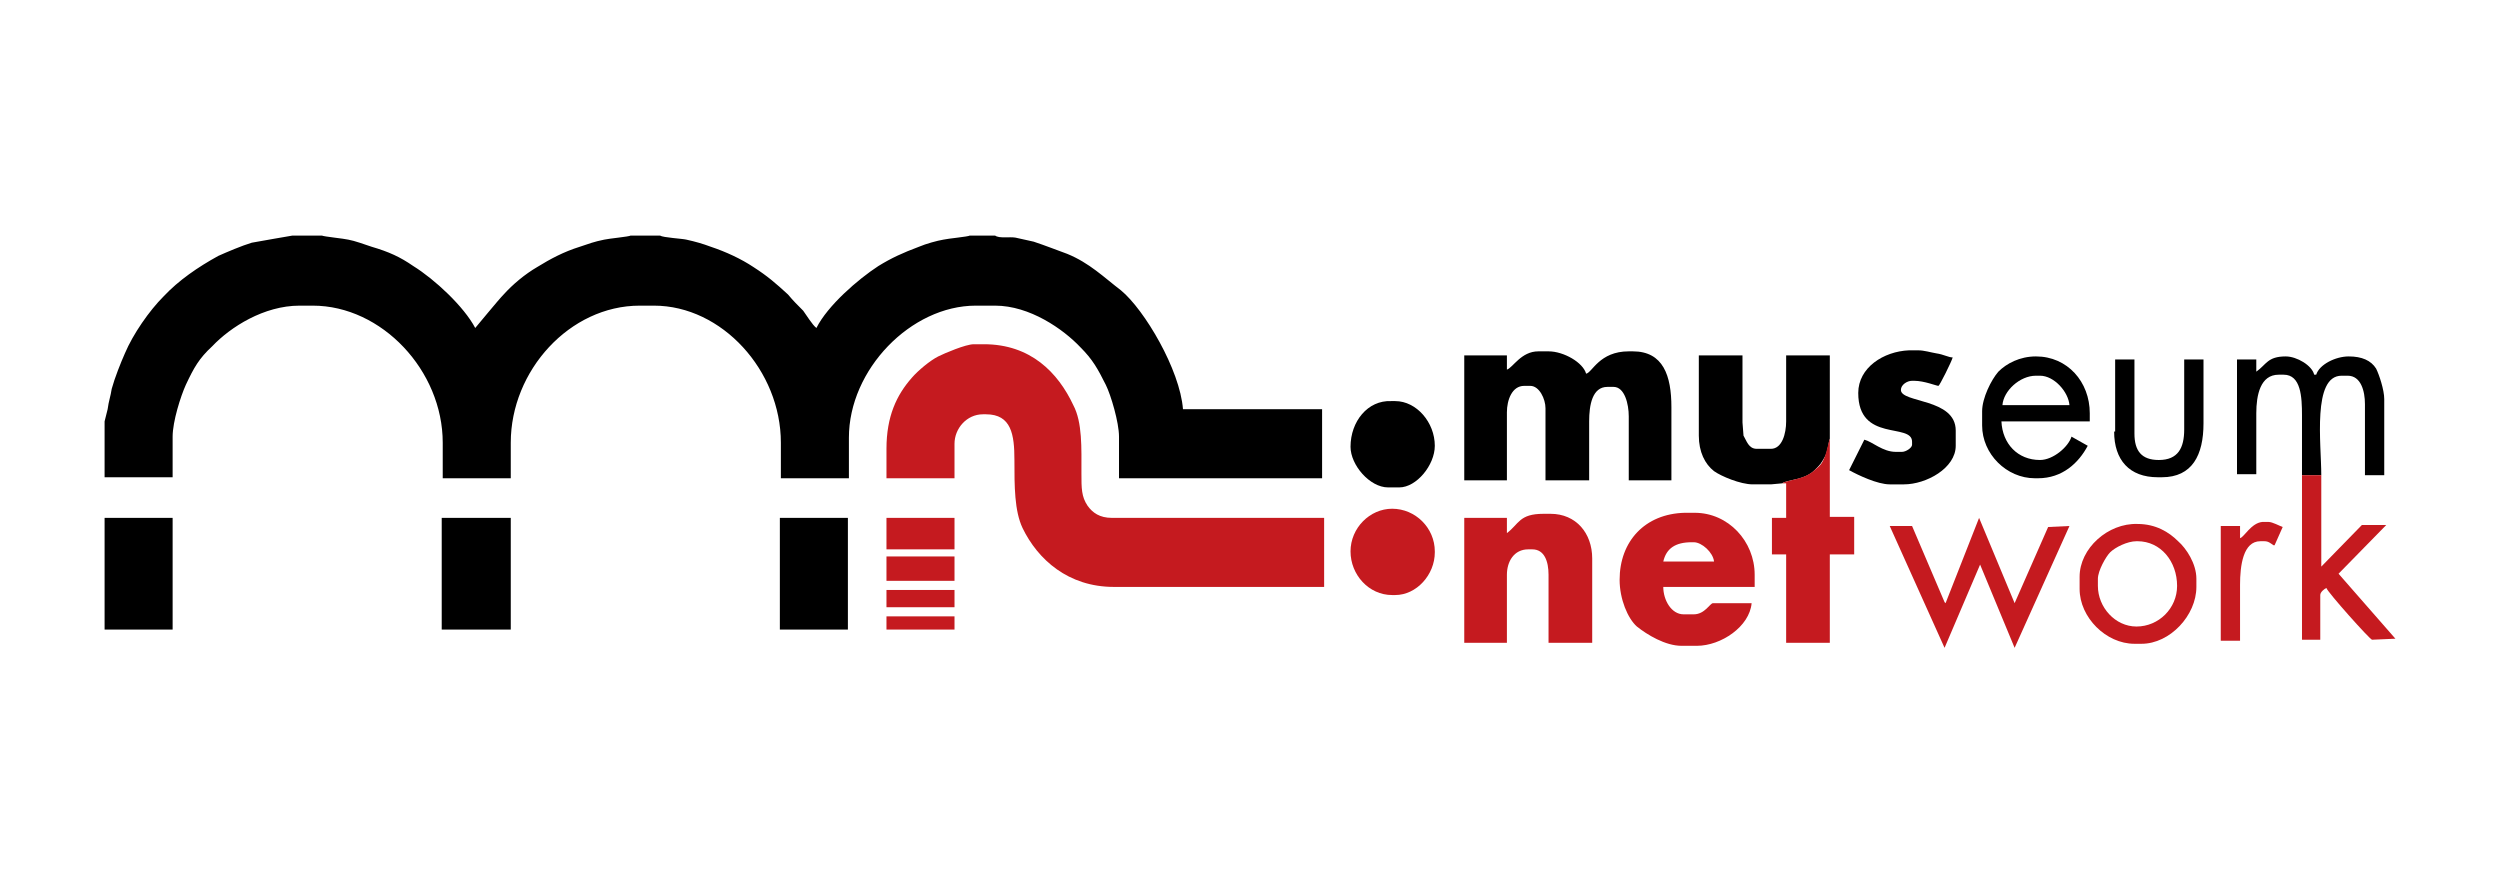
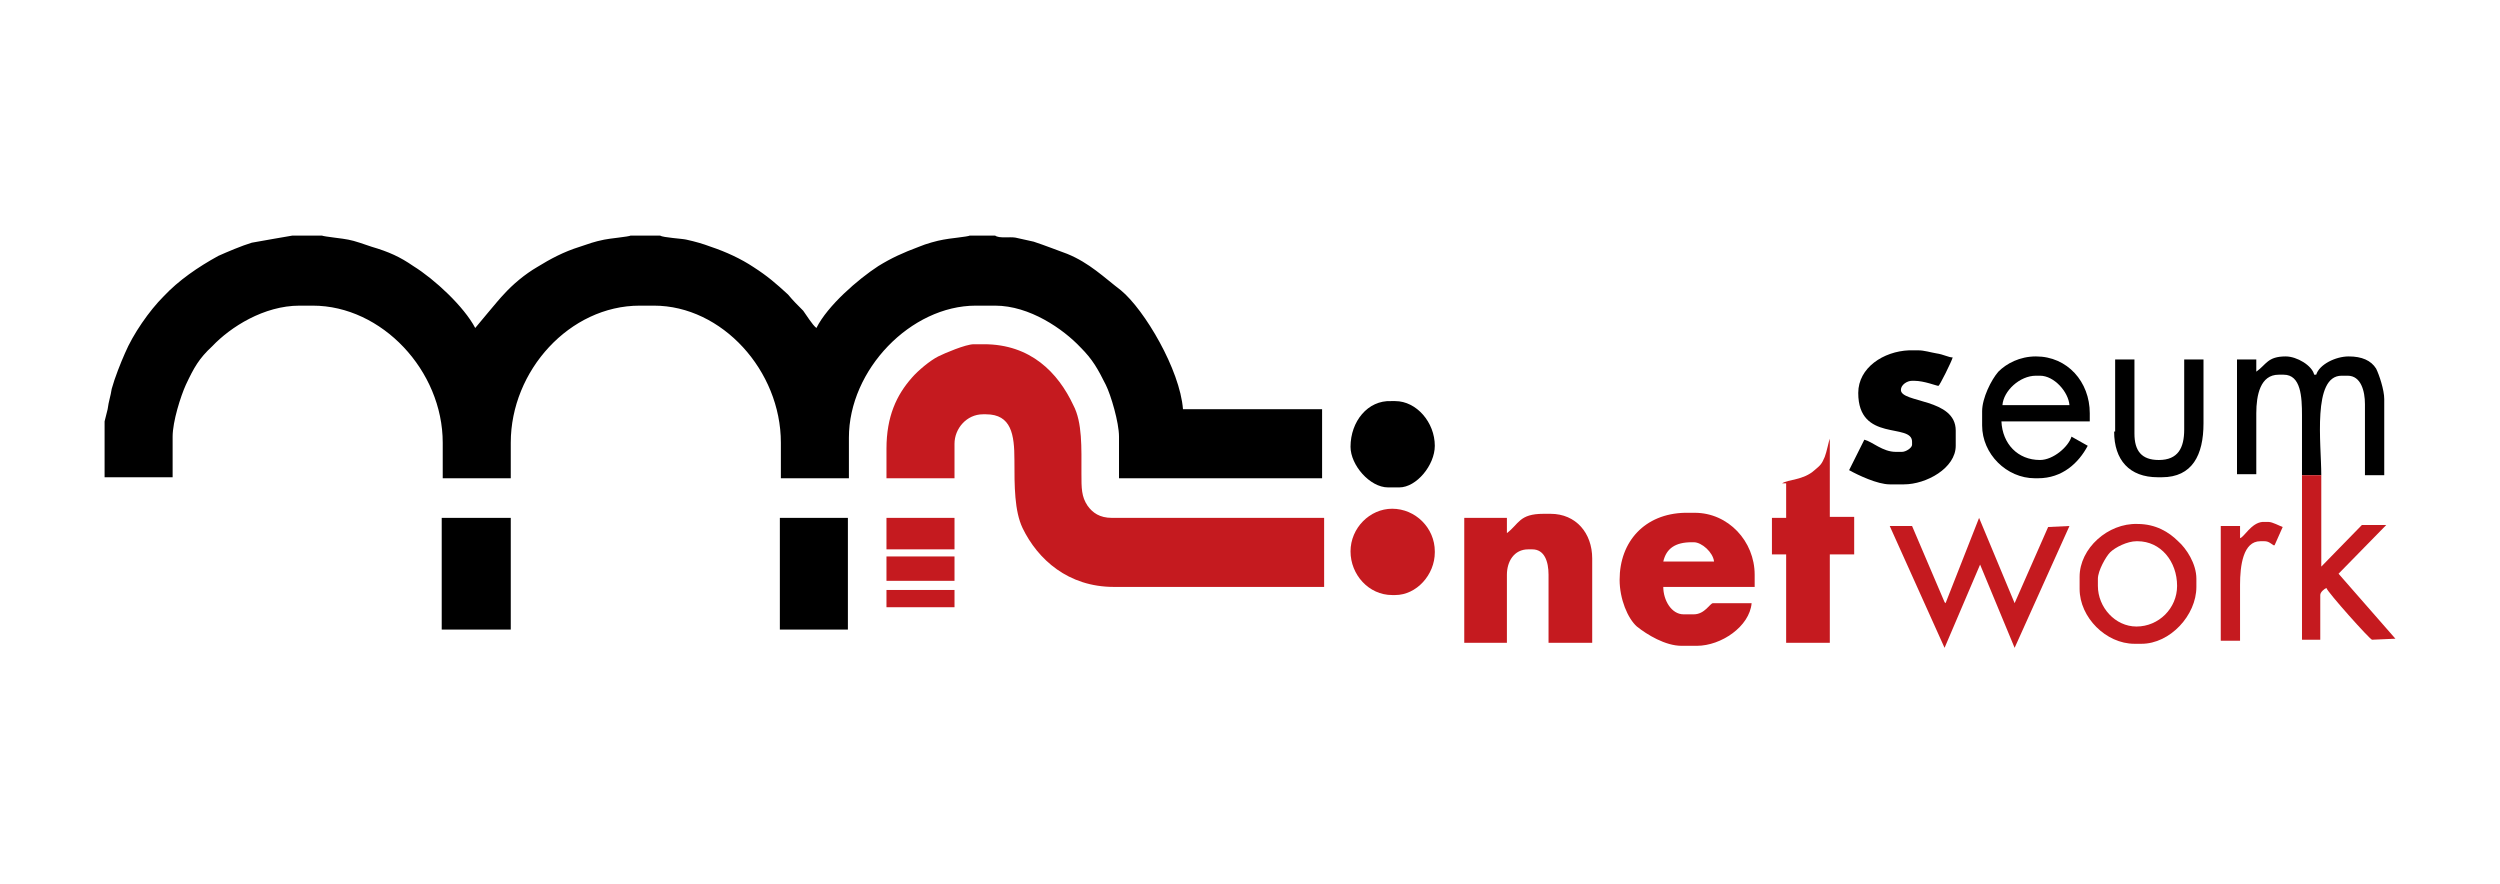
<svg xmlns="http://www.w3.org/2000/svg" version="1.1" id="Warstwa_1" x="0px" y="0px" width="246.2px" height="87.1px" viewBox="0 0 246.2 87.1" style="enable-background:new 0 0 246.2 87.1;" xml:space="preserve">
  <style type="text/css">
	.st0{fill-rule:evenodd;clip-rule:evenodd;fill:#FFFFFF;}
	.st1{fill-rule:evenodd;clip-rule:evenodd;}
	.st2{fill-rule:evenodd;clip-rule:evenodd;fill:#C51A1F;}
</style>
  <rect class="st0" width="246.2" height="87.1" />
  <g>
-     <path class="st1" d="M148.4,36.4V35h-4.2v12.3h4.2v-6.7c0-1.2,0.5-2.6,1.7-2.6h0.6c0.9,0,1.5,1.3,1.5,2.2v7.1h4.3v-5.8   c0-1.6,0.3-3.4,1.8-3.4h0.6c1.1,0,1.5,1.7,1.5,2.9v6.3h4.2v-7.2c0-3.1-0.8-5.5-3.8-5.5h-0.4c-2.9,0-3.6,2.1-4.2,2.2   c-0.3-1.1-2.2-2.2-3.7-2.2h-1C149.8,34.6,149,36.2,148.4,36.4" />
    <path class="st1" d="M195.2,40.5v1.4c0,2.8,2.4,5.2,5.2,5.2h0.3c2.4,0,4-1.5,4.9-3.2L204,43c-0.3,1-1.8,2.3-3.1,2.3   c-2.2,0-3.7-1.6-3.8-3.8h8.7v-0.8c0-3.1-2.2-5.6-5.3-5.6c-1.6,0-2.9,0.7-3.7,1.5C196.1,37.4,195.2,39.2,195.2,40.5 M197.2,39.9   c0.1-1.4,1.7-2.9,3.3-2.9h0.4c1.4,0,2.8,1.6,2.9,2.9H197.2z" />
    <path class="st1" d="M208.2,42.5c0,2.8,1.5,4.5,4.3,4.5h0.4c3,0,4.1-2.2,4.1-5.3v-6.3h-1.9v6.9c0,1.8-0.6,3-2.5,3   c-1.7,0-2.4-0.9-2.4-2.6v-7.3h-1.9V42.5z" />
    <path class="st1" d="M133,44c0,1.8,1.9,4,3.7,4h1.1c1.7,0,3.5-2.2,3.5-4.1c0-2.3-1.8-4.4-3.9-4.4H137C134.7,39.4,133,41.5,133,44" />
    <path class="st1" d="M226.7,46.8h1.9c0-3.1-0.9-9.8,2-9.8h0.6c1.3,0,1.7,1.5,1.7,2.8v7h1.9v-7.5c0-0.9-0.5-2.4-0.8-3   c-0.5-0.8-1.4-1.2-2.7-1.2c-1.3,0-2.9,0.8-3.2,1.8h-0.2c-0.2-0.9-1.7-1.8-2.8-1.8c-1.8,0-1.9,0.8-2.9,1.5v-1.2h-1.9v11.3h1.9v-6   c0-1.8,0.4-3.8,2.2-3.8h0.5c1.7,0,1.8,2.2,1.8,4C226.7,42.9,226.7,44.9,226.7,46.8" />
    <path class="st1" d="M10.3,42.5v4.5H17V43c0-1.5,0.8-4,1.3-5.1c0.8-1.7,1.3-2.6,2.6-3.8c1.8-1.9,5.1-4,8.6-4h1.3   c6.8,0,12.8,6.4,12.8,13.5v3.5h6.7v-3.5c0-7.1,5.8-13.5,12.7-13.5h1.4c6.7,0,12.5,6.4,12.5,13.5v3.5h6.7v-4c0-6.7,6.1-13,12.5-13   H98c3.4,0,6.7,2.3,8.4,4.1c1.2,1.2,1.7,2.1,2.5,3.7c0.5,1,1.3,3.7,1.3,5.1v4.1h20v-6.8h-13.7c-0.3-3.9-3.8-9.8-6.1-11.7   c-1.7-1.3-3.1-2.7-5.3-3.6c-1.1-0.4-2.1-0.8-3.3-1.2c-0.5-0.1-1.3-0.3-1.8-0.4c-0.6-0.1-1.6,0.1-2-0.2h-2.5   c-0.1,0.1-2.2,0.3-2.6,0.4c-0.6,0.1-1.7,0.4-2.4,0.7c-1.6,0.6-2.7,1.1-4,1.9c-2,1.3-5,3.9-6.1,6.1c-0.4-0.3-1-1.3-1.3-1.7   c-0.6-0.6-1-1-1.5-1.6c-1.2-1.1-2-1.8-3.4-2.7c-1.2-0.8-2.7-1.5-4.2-2c-0.8-0.3-1.5-0.5-2.4-0.7c-0.4-0.1-2.3-0.2-2.6-0.4h-2.9   c-0.1,0.1-2.2,0.3-2.6,0.4c-1,0.2-1.5,0.4-2.4,0.7c-1.6,0.5-2.9,1.2-4.2,2c-1.2,0.7-2.4,1.7-3.3,2.7c-0.5,0.5-2.7,3.2-2.8,3.3   c-1.1-2.1-4-4.8-6.1-6.1c-1.3-0.9-2.4-1.4-4.1-1.9c-0.6-0.2-1.7-0.6-2.3-0.7c-0.4-0.1-2.4-0.3-2.6-0.4h-2.9c0,0-3.5,0.6-4,0.7   c-1,0.3-2.4,0.9-3.3,1.3c-2,1.1-3.9,2.4-5.4,4c-1.4,1.4-3,3.7-3.8,5.6c-0.4,0.9-1,2.4-1.3,3.5c-0.1,0.7-0.3,1.2-0.4,2l-0.3,1.2v0.2   V42v0.2v0.1v0.1V42.5L10.3,42.5z" />
    <path class="st1" d="M183,38.7L183,38.7c0,4.9,5.3,2.9,5.3,4.8v0.3c0,0.3-0.6,0.7-1,0.7h-0.6c-1.3,0-2.3-1-3.1-1.2l-1.5,3   c0.9,0.5,2.8,1.4,4,1.4h1.4c2.2,0,5.1-1.6,5.1-3.8v-1.5c0-3.2-5.4-2.7-5.4-4c0-0.5,0.6-0.9,1.1-0.9h0.2c1,0,2.2,0.5,2.4,0.5   c0.1,0,1.3-2.4,1.4-2.8c-0.4,0-0.9-0.3-1.6-0.4c-0.6-0.1-1.2-0.3-1.8-0.3h-0.9C185.5,34.6,183,36.2,183,38.7" />
-     <path class="st1" d="M175.5,47.6c0.6-0.4,2.2-0.3,3.2-1.3c0.6-0.6,0.6-0.6,1-1.3c0.3-0.5,0.4-1.6,0.5-1.8V35h-4.3v6.5   c0,1.2-0.4,2.7-1.5,2.7H173c-0.8,0-1-0.8-1.3-1.3l-0.1-1.3V35h-4.3v7.9c0,1.6,0.6,2.8,1.5,3.5c0.7,0.5,2.6,1.3,3.8,1.3l1.8,0   L175.5,47.6z" />
    <path class="st2" d="M220.6,53v-1.2h-1.9v11.3h1.9v-5.5c0-1.9,0.3-4.3,2-4.3h0.4c0.4,0,0.6,0.2,0.9,0.4l0.1,0l0.8-1.8   c-0.3-0.1-1-0.5-1.4-0.5h-0.6C221.7,51.5,221,52.9,220.6,53" />
    <rect x="87.3" y="51" class="st2" width="6.7" height="3.1" />
    <path class="st2" d="M133,54.3c0,2.3,1.8,4.3,4.1,4.3h0.3c2.1,0,3.9-2,3.9-4.2v-0.1c0-2.3-1.9-4.2-4.2-4.2   C134.9,50.1,133,52,133,54.3" />
    <rect x="87.3" y="54.8" class="st2" width="6.7" height="2.4" />
    <path class="st2" d="M87.3,44.2v2.9h6.7v-3.4c0-1.5,1.2-2.9,2.8-2.9h0.3c2.5,0,2.8,2,2.8,4.5c0,2.6,0,5,0.8,6.7   c1.5,3.1,4.5,5.8,9,5.8h20.7V51h-20.9c-1.2,0-1.9-0.5-2.4-1.2c-0.6-0.9-0.6-1.7-0.6-3.2c0-2.5,0.1-5-0.8-6.7c-1.5-3.2-4.2-6-8.8-6   h-1c-0.8,0-2.9,0.9-3.5,1.2c-0.8,0.4-2,1.4-2.6,2.1C88.3,38.9,87.3,41,87.3,44.2" />
    <rect x="87.3" y="58.1" class="st2" width="6.7" height="1.7" />
    <rect x="43.5" y="51" class="st1" width="6.8" height="11" />
-     <rect x="10.3" y="51" class="st1" width="6.7" height="11" />
    <rect x="76.8" y="51" class="st1" width="6.7" height="11" />
-     <rect x="87.3" y="60.7" class="st2" width="6.7" height="1.3" />
    <path class="st2" d="M228.6,46.8h-1.9V63h1.8v-4.4c0-0.3,0.4-0.6,0.6-0.7c0.1,0.4,4.3,5.1,4.5,5.1l2.3-0.1l-5.6-6.4l4.7-4.8l-2.4,0   l-4,4.1V46.8z" />
    <path class="st2" d="M148.4,52.5V51h-4.2v12.3h4.2v-6.7c0-1.3,0.7-2.5,2.1-2.5h0.4c1.2,0,1.6,1.2,1.6,2.5v6.7h4.3V55   c0-2.5-1.6-4.4-4.1-4.4H152C149.6,50.6,149.6,51.6,148.4,52.5" />
    <path class="st2" d="M175.5,47.6h0.4V51h-1.4v3.6h1.4v8.7h4.3v-8.7h2.4v-3.7h-2.4v-7.7c-0.1,0.2-0.3,1.3-0.5,1.8   c-0.3,0.7-0.4,0.8-1,1.3C177.6,47.3,176.1,47.2,175.5,47.6" />
    <path class="st2" d="M204.8,56.8V58c0,2.8,2.6,5.4,5.4,5.4h0.7c2.8,0,5.4-2.8,5.4-5.6V57c0-1.5-1-3-1.8-3.7c-0.9-0.9-2.2-1.7-4-1.7   C207.6,51.5,204.8,54,204.8,56.8 M206.6,57c0-0.8,0.8-2.2,1.2-2.6c0.5-0.5,1.7-1.1,2.6-1.1h0.1c2.3,0,3.9,2,3.9,4.4   c0,2.2-1.8,4-4,4c-2.1,0-3.8-1.9-3.8-4V57z" />
    <path class="st2" d="M159.5,57.1L159.5,57.1c0,1.9,0.8,3.8,1.7,4.6c1,0.8,2.8,1.9,4.4,1.9h1.5c2.4,0,5.2-1.9,5.4-4.2h-3.8   c-0.3,0-0.8,1.1-1.9,1.1h-1c-1.2,0-2-1.4-2-2.7h9v-1.2c0-3.3-2.6-6.1-5.9-6.1h-1C162,50.6,159.5,53.3,159.5,57.1 M163.8,55.3   c0.3-1.3,1.2-1.9,2.8-1.9h0.2c0.8,0,1.9,1,2,1.9H163.8z" />
    <polygon class="st2" points="191.5,63.8 195,55.6 198.4,63.8 203.8,51.8 201.7,51.9 198.4,59.4 194.9,51 191.6,59.4 191.5,59.3    188.3,51.8 186.1,51.8  " />
  </g>
</svg>